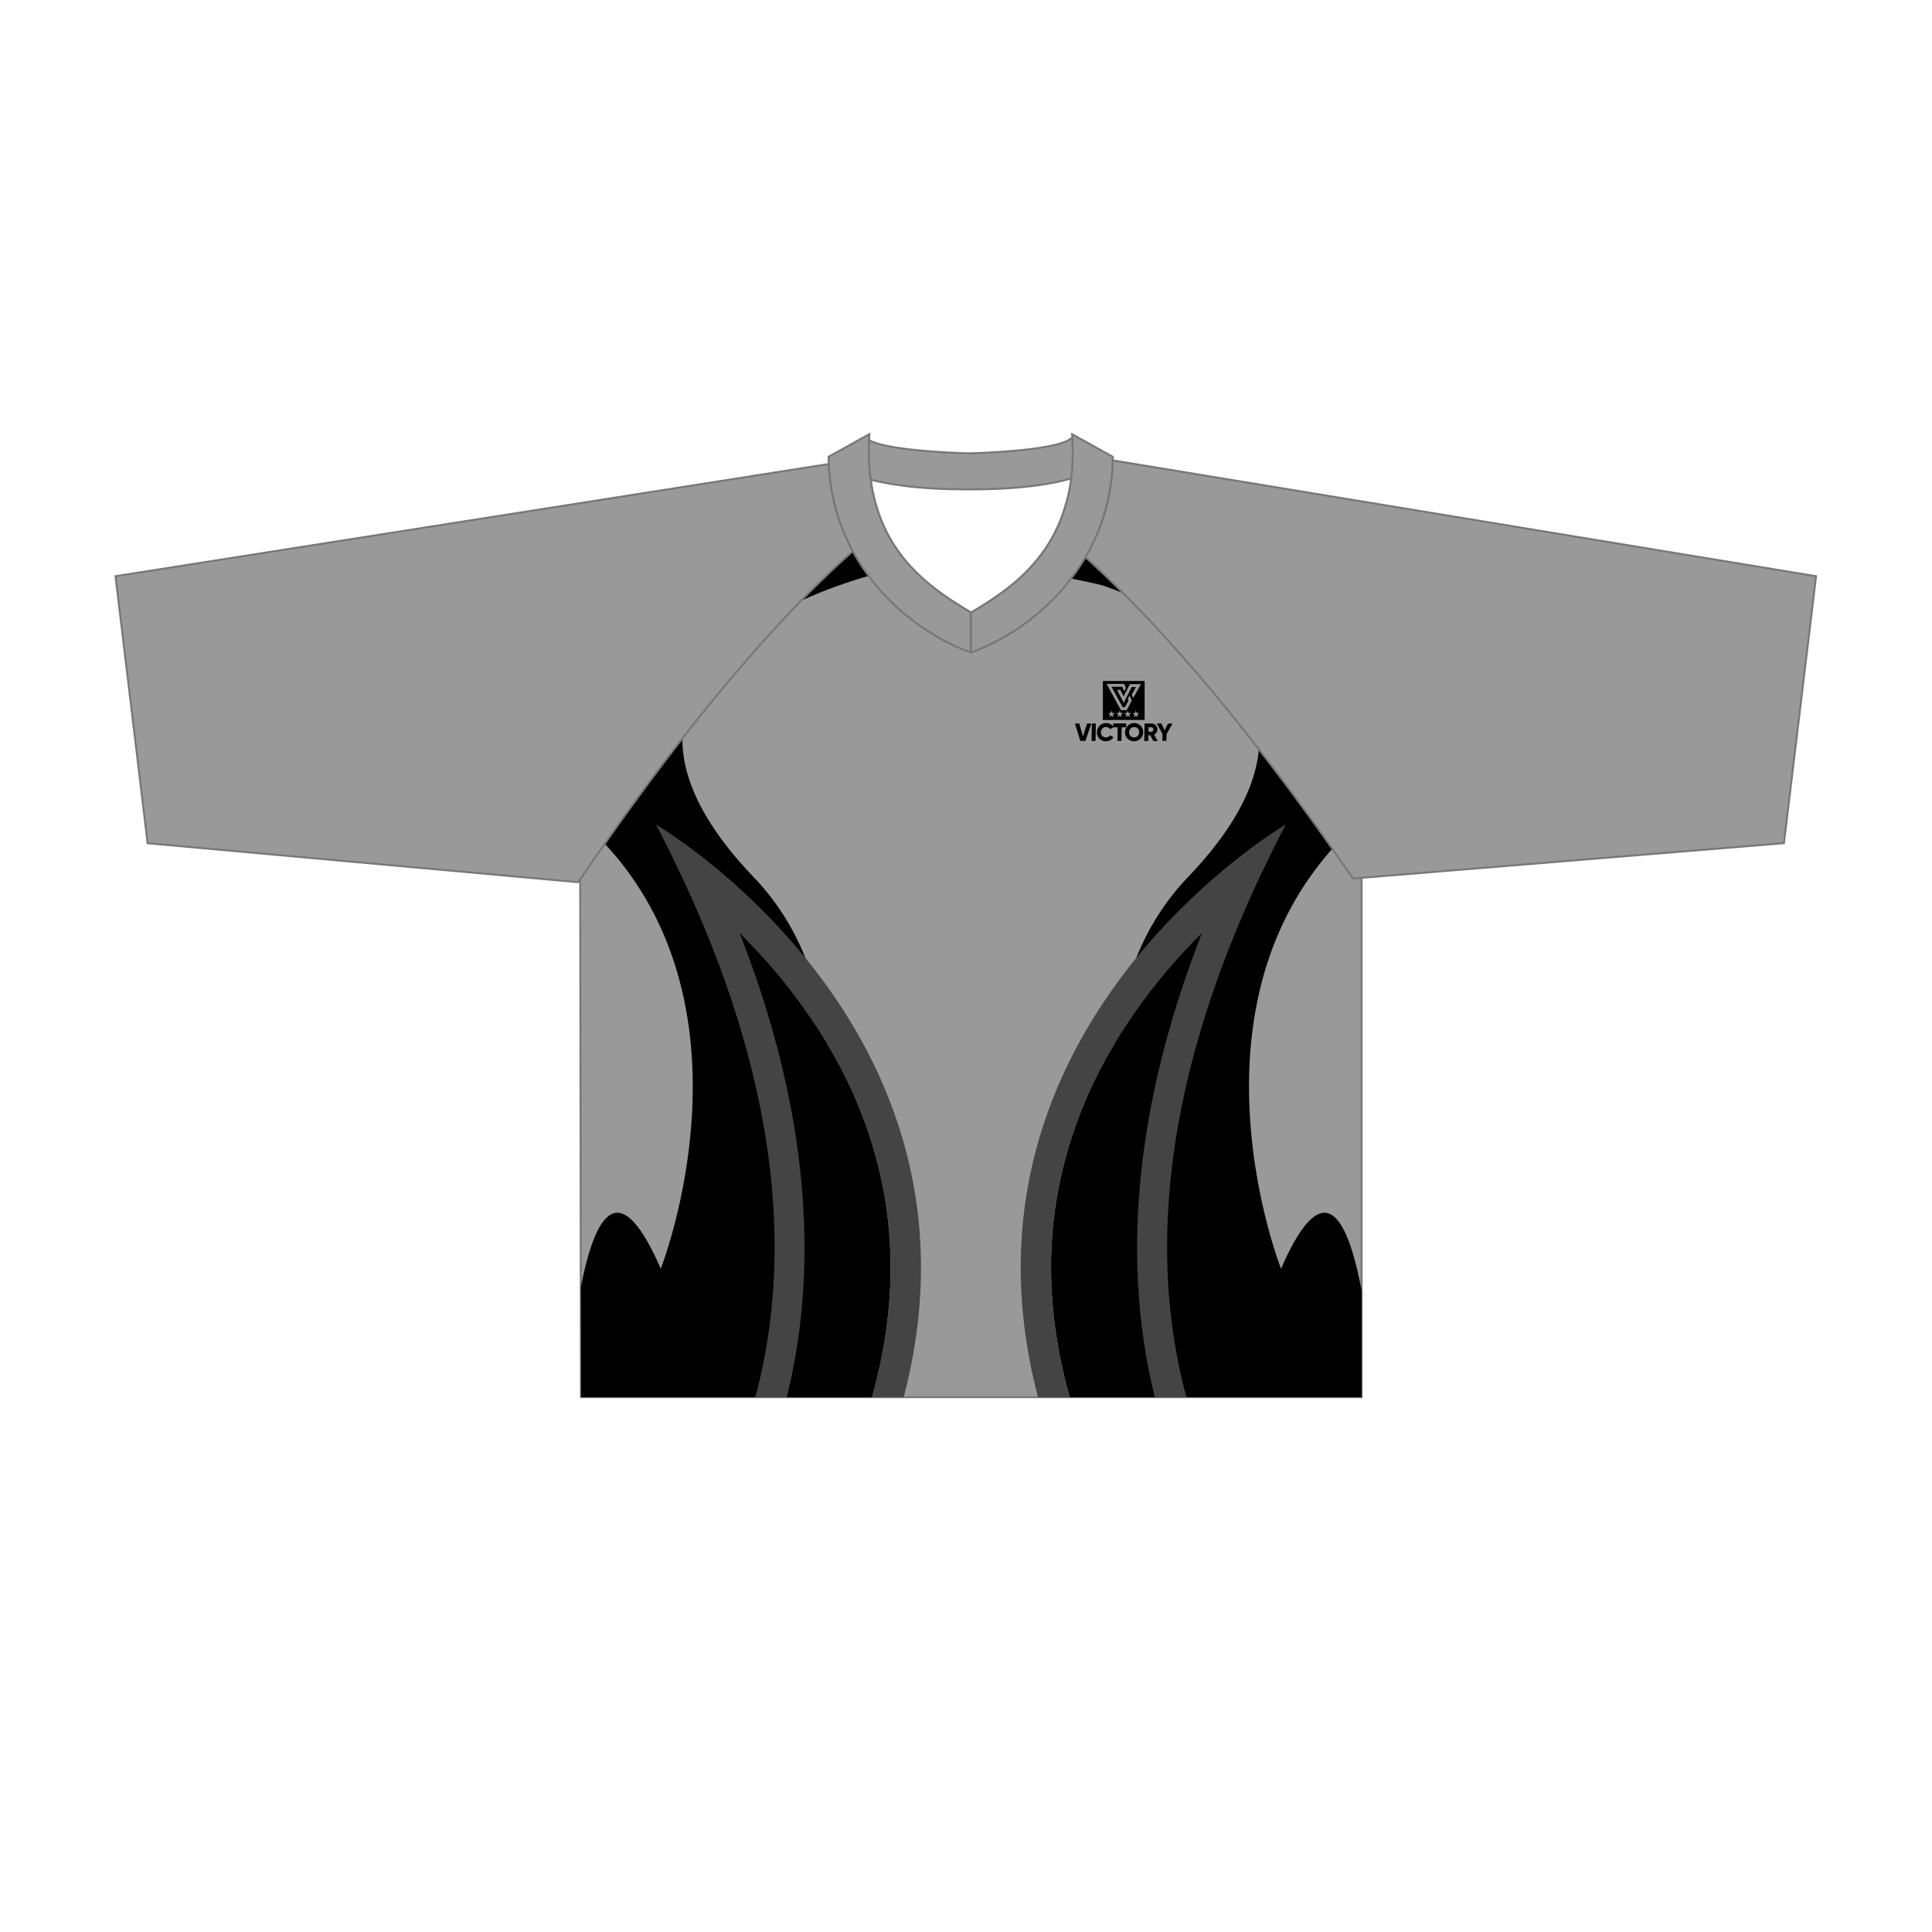
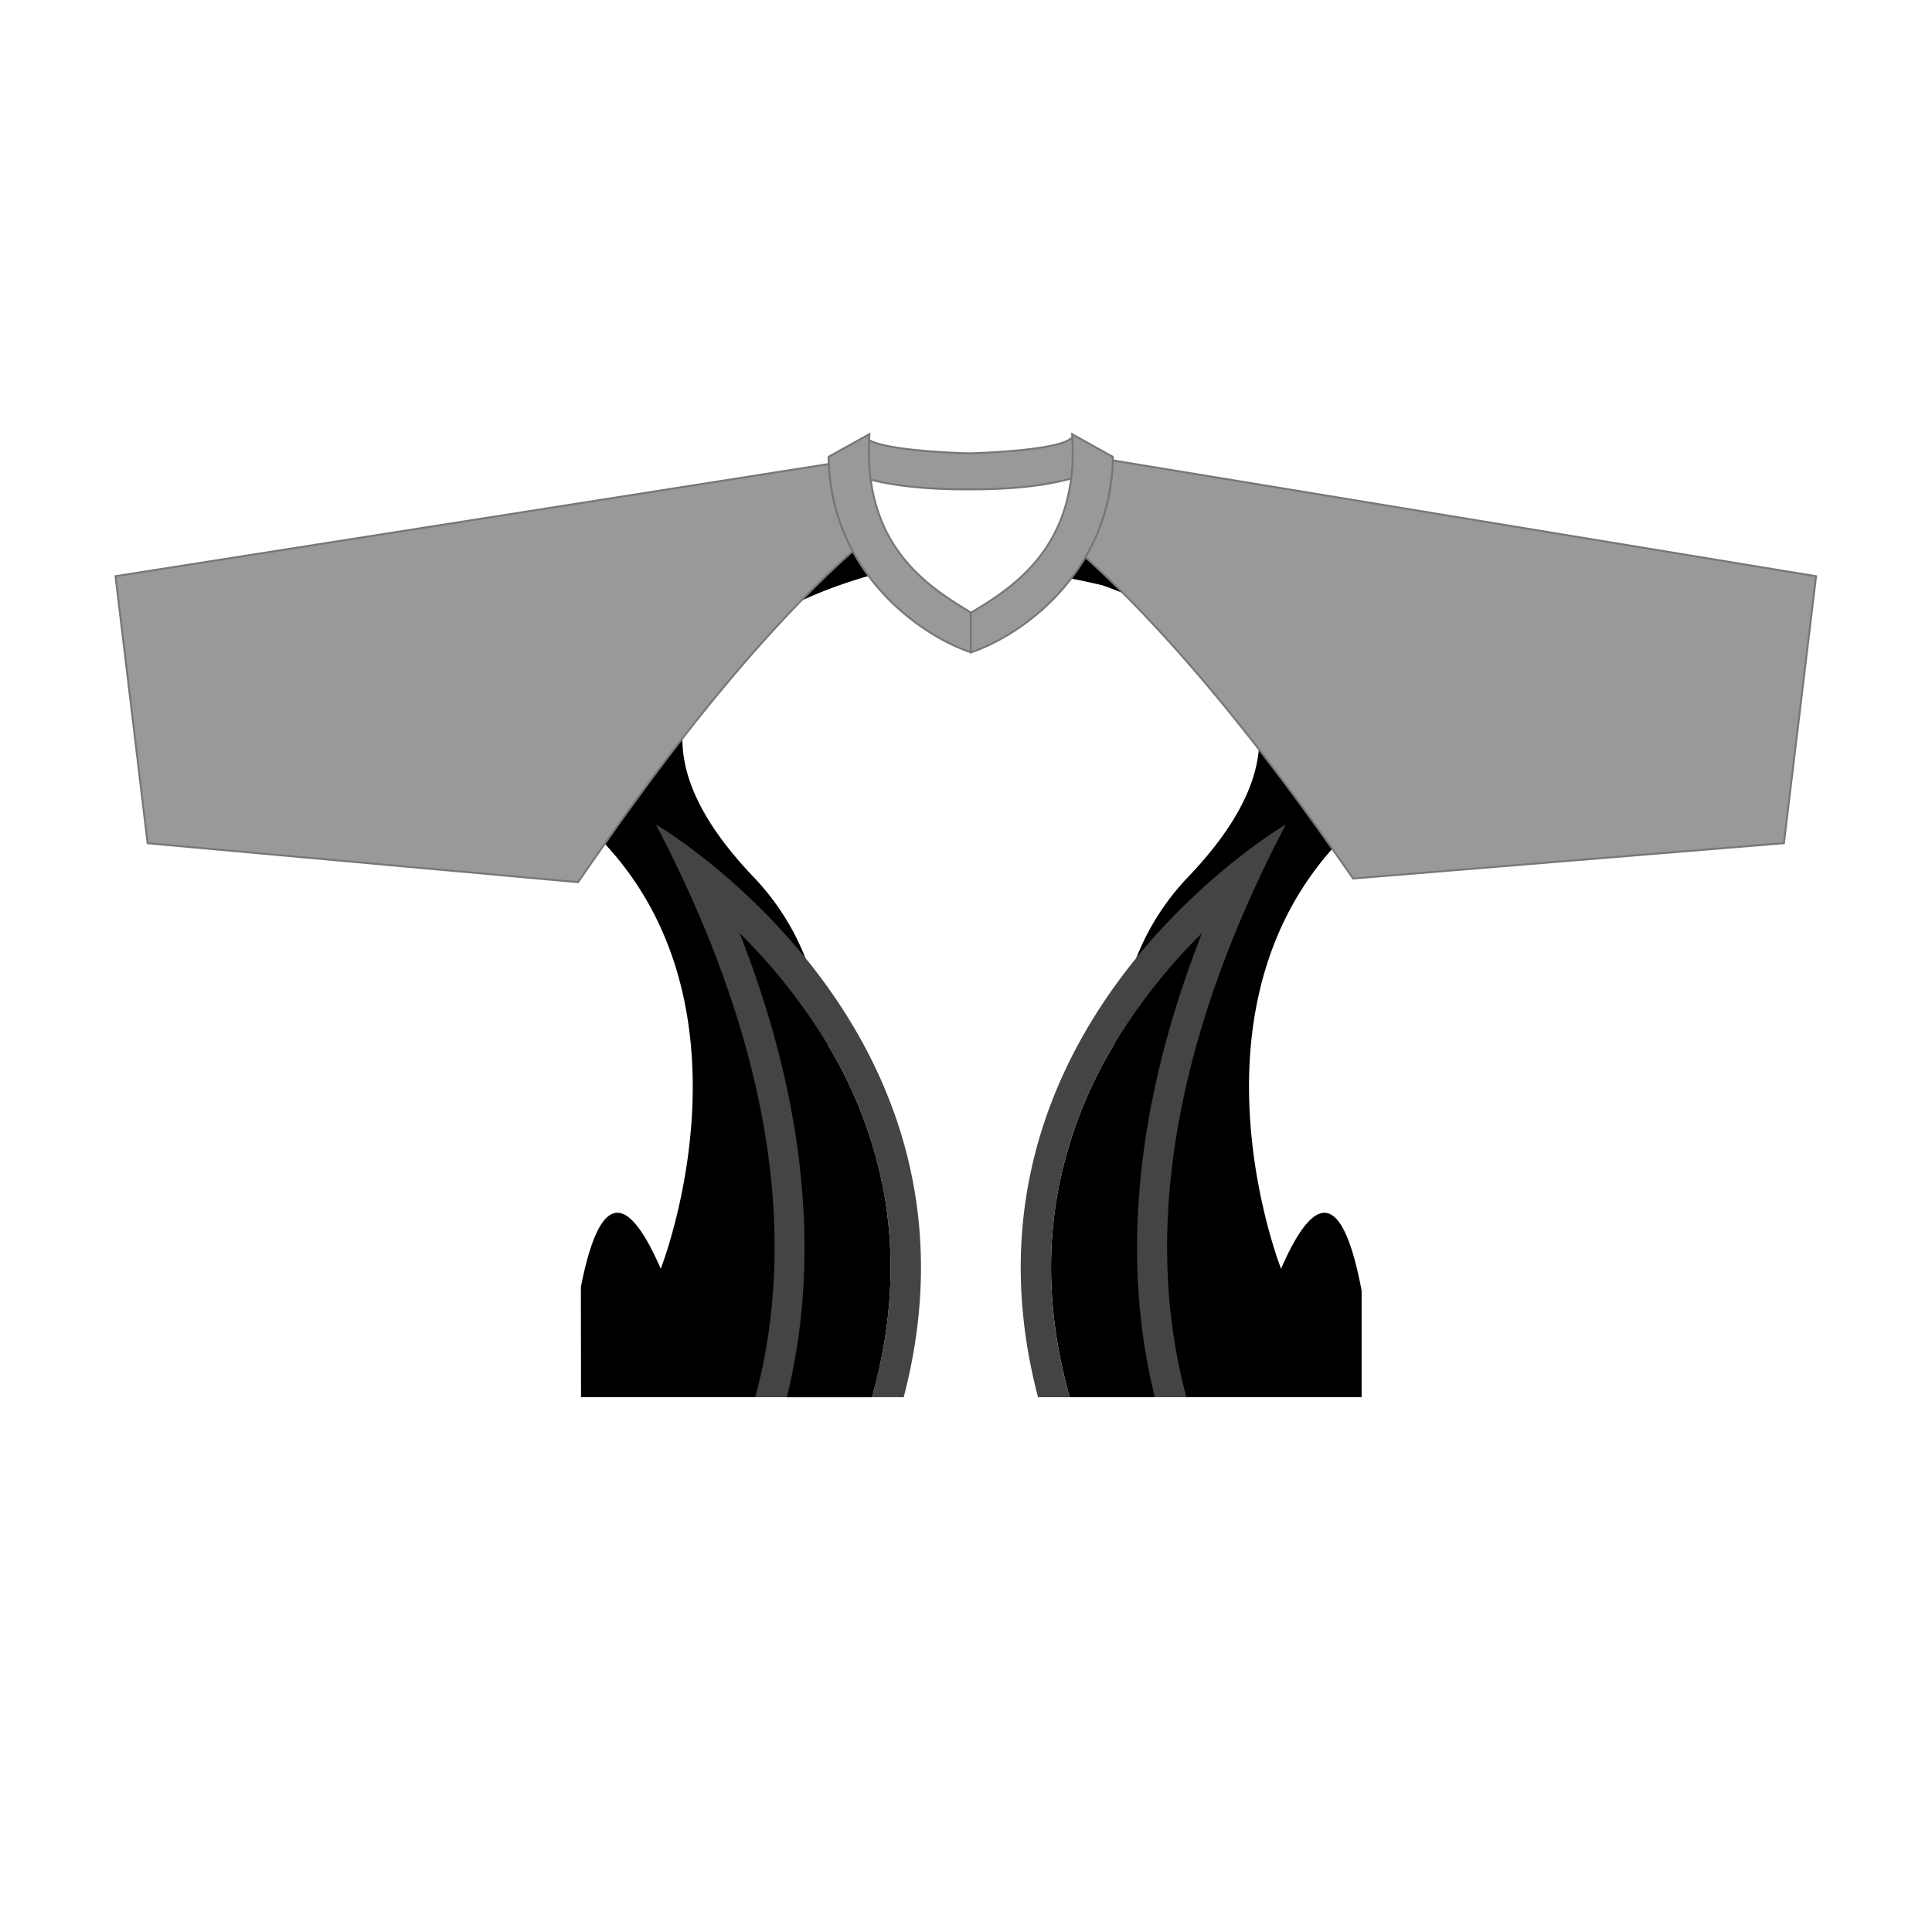
<svg xmlns="http://www.w3.org/2000/svg" viewBox="0 0 1000 1000">
  <g id="Back">
-     <path d="M704.52,407.79C688.19,384.38,635.39,307.27,575,249.85q-4.5-4.29-9.06-8.42a109.65,109.65,0,0,1-14.08,19,79.18,79.18,0,0,1-5.47,14.47c-11.08,22.38-30.25,34.05-43.89,42.27V317c-14.11-8.51-34.69-20.91-45.51-45.61,0,0,0,0,0-.06a79.68,79.68,0,0,1-3.78-10.61c-.13-.44-.25-.89-.37-1.34a92.53,92.53,0,0,1-2.19-11.13l1.24.32c-.5-.71-1-1.44-1.48-2.18q-2.53-3.86-4.81-8c-5.13,4.56-10.22,9.31-15.26,14.19C371.07,310,319.44,386.6,303.36,409.65l-3.11-.17.44,313.71H704.77V407.79Z" fill="#999" stroke="#777" stroke-miterlimit="10" />
-   </g>
+     </g>
  <g id="Layer_4" data-name="Layer 4">
-     <path d="M570.5,383.32a4.64,4.64,0,0,1-1.47-1,4.46,4.46,0,0,1-.95-1.49,5.12,5.12,0,0,1-.32-1.86,5,5,0,0,1,.39-1.85,4.64,4.64,0,0,1,1-1.5,4.78,4.78,0,0,1,1.5-1,5.3,5.3,0,0,1,1.89-.36,4.73,4.73,0,0,1,1.56.26,4.26,4.26,0,0,1,2.08,1.53l0-1.61h6.71l0,2h-2.32l-.12,7.05h-2.07l.13-7.05h-2.26l-1.66,1a2.07,2.07,0,0,0-.84-.82,2.6,2.6,0,0,0-1.23-.29,2.84,2.84,0,0,0-1.4.33,2.4,2.4,0,0,0-.93.94,3,3,0,0,0-.35,1.41,2.87,2.87,0,0,0,.3,1.41,2.21,2.21,0,0,0,.9.94,2.88,2.88,0,0,0,1.38.34,2.74,2.74,0,0,0,.87-.14,2.07,2.07,0,0,0,.72-.38,1.83,1.83,0,0,0,.52-.59l1.77,1a4.24,4.24,0,0,1-1,1.11,4.68,4.68,0,0,1-1.34.72,5,5,0,0,1-3.45-.1Zm14.6,0a4.64,4.64,0,0,1-1.47-1,4.61,4.61,0,0,1-1.32-3.35,4.8,4.8,0,0,1,1.43-3.35,4.94,4.94,0,0,1,1.51-1,5.11,5.11,0,0,1,1.84-.36,5,5,0,0,1,1.82.36,4.8,4.8,0,0,1,1.48,1,4.75,4.75,0,0,1,1,1.5,4.65,4.65,0,0,1,.33,1.85,4.77,4.77,0,0,1-.4,1.86,4.68,4.68,0,0,1-1,1.49,4.94,4.94,0,0,1-1.51,1,4.68,4.68,0,0,1-1.84.36,4.58,4.58,0,0,1-1.82-.36Zm-25.93.18-2.78-9h2.25l1.89,6.65,2.11-6.65h2.26l-3.1,9Zm5.82,0,.16-9h2.06l-.15,9Zm27.27,0,.16-9H596a3.18,3.18,0,0,1,1.2.25,2.83,2.83,0,0,1,1,.66,3,3,0,0,1,.65,1,3.06,3.06,0,0,1,.22,1.21,2.73,2.73,0,0,1-.23,1.06,3,3,0,0,1-.59.91,3.4,3.4,0,0,1-.89.65l1.87,3.32H597l-1.66-3h-1l0,3Zm9.41,0,.06-3.47-2.94-5.57h2.35L602.8,378l1.77-3.49h2.35L603.79,380l-.06,3.47Zm-13.68-2a2.29,2.29,0,0,0,.85-.54,2.67,2.67,0,0,0,.58-.85,3,3,0,0,0,.22-1.1,3,3,0,0,0-.19-1.1,2.42,2.42,0,0,0-.54-.85,2.59,2.59,0,0,0-.83-.54,2.66,2.66,0,0,0-1-.19,2.7,2.7,0,0,0-1,.19,2.79,2.79,0,0,0-.85.54,2.65,2.65,0,0,0-.57.85,3,3,0,0,0-.23,1.1,3,3,0,0,0,.19,1.1,2.45,2.45,0,0,0,.55.85,2.26,2.26,0,0,0,.82.54,2.75,2.75,0,0,0,2.06,0Zm8.49-2.9a1.13,1.13,0,0,0,.37-.41,1.34,1.34,0,0,0,.16-.6,1.38,1.38,0,0,0-.13-.59,1.08,1.08,0,0,0-.37-.42.91.91,0,0,0-.52-.15h-1.54l0,2.32H596a1,1,0,0,0,.53-.15Zm-20.3-2.5Zm-5.33-3.44V352.49h21.61v20.14Zm3.38-1.47,1.09-.77,1.11.74-.4-1.28,1.05-.83-1.34,0-.46-1.24-.43,1.26-1.33.06,1.07.8-.36,1.28Zm4.22,0,1.09-.77,1.11.74-.4-1.28,1-.83L580,369l-.46-1.24-.43,1.26-1.33.06,1.07.8-.36,1.28Zm4.22,0,1.09-.77,1.11.74-.4-1.28,1-.83-1.34,0-.46-1.24-.43,1.26-1.33.06,1.07.8-.36,1.28Zm4.22,0,1.09-.77,1.11.74-.4-1.28,1-.83-1.34,0-.46-1.24-.43,1.26-1.33.06,1.07.8-.36,1.28Zm-3.76-3.59,2.73-5-1.21-2.52-.91,1.65.39.92-1.88,3.42H581.1l-5.81-10.61h5.6l.79,1.93a.72.72,0,0,0,.22.29h0l.84-1.62-.86-2.09h-9.13l7.45,13.61Zm-1.49-3.88,4.13-8.12H588l-2.19,4,.8,1.65,3.92-7.14h-5.7l-3.22,6.34-1.72-3.35h-1.69l3.42,6.63Z" fill-rule="evenodd" />
    <path d="M663.07,656.7C684,608.63,696.83,626,704.77,668v55.15h-107c-14-56.48-16.19-136.81,24.41-240.27a294,294,0,0,0-45.64,57.9,187.54,187.54,0,0,1,11.7-45.14,128.84,128.84,0,0,1,26.25-41.22C702.36,363,613,318,570.79,303h0a339.8,339.8,0,0,0-39.48-7.08,80.78,80.78,0,0,0,15.09-21,78.14,78.14,0,0,0,4.68-11.83c2.76.52,5.54,1.08,8.35,1.7h0l1.82.43c1,.22,1.94.44,2.92.68,1.27.3,2.54.62,3.79.94,1,.26,2.06.52,3.09.8s2,.54,3,.81l2.85.81a242.25,242.25,0,0,1,26.44,9.41c48.05,51.94,87.5,109.48,101.21,129.15h.25v16.48C605.53,511,663.07,656.7,663.07,656.7ZM382.85,482.92a294.36,294.36,0,0,1,45.65,57.9,188,188,0,0,0-11.71-45.14,128.84,128.84,0,0,0-26.25-41.22C302.66,363,392,318,434.23,303h0l.06,0c5.84-2.08,10.77-3.59,14.2-4.57a158.45,158.45,0,0,1,23.91-4,79.52,79.52,0,0,1-15.4-23s0,0,0-.06a81.52,81.52,0,0,1-3.19-8.65c-17.16,3.19-27.25,7-27.6,7.16-6.73,2-13.12,4.27-19.22,6.68-49.1,53.07-89.68,113.2-103.6,133.16l-3.11-.17,0,14.81C399.49,511.06,342,656.7,342,656.7c-20.57-47.35-33.38-31.24-41.34,9.46l.08,57H407.26C421.31,666.71,423.45,586.38,382.85,482.92Zm239.32,0a294,294,0,0,0-45.64,57.9,228.37,228.37,0,0,0-29.34,78q-8.7,50.37,6.49,104.34h44.08C583.71,666.71,581.57,586.38,622.17,482.92ZM457.83,618.85a228.36,228.36,0,0,0-29.33-78,294.36,294.36,0,0,0-45.65-57.9c40.6,103.46,38.46,183.79,24.41,240.27h44.09Q466.47,669.33,457.83,618.85Z" />
    <path d="M441.42,285.29C376,343.39,316.65,431.6,299.2,456.62L76.4,436.46,59.79,298.24,429,240.17A104.8,104.8,0,0,0,441.42,285.29Zm134.56-47a104.81,104.81,0,0,1-14.19,50.08c64.09,58,121.43,141.78,138.57,166.36l223-18.3L940,298.24Z" fill="#999" stroke="#777" />
    <path d="M555.08,227.43l-.82-.45c-7.81,6.68-52.82,7.67-52.82,7.67h0s-11.26-.25-23.49-1.33c-11.15-1-23.12-2.67-28.1-5.5,0,.52,0,1-.06,1.56,0,.91-.06,1.81-.07,2.7,0,2.26,0,4.45.09,6.59,0,.47.05.93.07,1.39.05,1,.12,2,.2,3,.05.59.1,1.17.16,1.75s.11,1.06.16,1.58l.24,1.86,1.24.32c11.71,2.88,28.16,4.82,49.56,4.72h0c23.58.11,41.13-2.25,53-5.63.15-1.15.27-2.32.38-3.51.08-.9.15-1.8.21-2.72q.06-.74.09-1.5c0-.37,0-.74,0-1.11Q555.38,233.38,555.08,227.43Zm-.14-2.69.12,2.32c0,.12,0,.25,0,.37q.3,5.94.06,11.36c0,.37,0,.74,0,1.11s-.05,1-.09,1.5c0,.92-.13,1.83-.21,2.72-.11,1.19-.23,2.36-.38,3.51a91.93,91.93,0,0,1-1.74,9.67c-.25,1.06-.51,2.1-.8,3.13a79.18,79.18,0,0,1-5.47,14.47c-11.08,22.38-30.25,34.05-43.89,42.27v20.51c16.38-5.46,43-21.3,59.28-49.28A103.29,103.29,0,0,0,575,249.85a111.73,111.73,0,0,0,1-11.53.31.31,0,0,0,0-.1l0-1,0-.76ZM457,271.36s0,0,0-.06a79.68,79.68,0,0,1-3.78-10.61c-.13-.44-.25-.89-.37-1.34a92.53,92.53,0,0,1-2.19-11.13l-.24-1.86c-.05-.52-.11-1.05-.16-1.58s-.11-1.16-.16-1.75c-.08-1-.15-2-.2-3,0-.46-.05-.92-.07-1.39-.09-2.14-.12-4.33-.09-6.59,0-.89,0-1.79.07-2.7,0-.52,0-1,.06-1.56,0-.25,0-.51,0-.77l.12-2.31-21.1,11.72,0,.74v0c0,.11,0,.22,0,.32,0,.88.05,1.75.1,2.61a112.14,112.14,0,0,0,1.29,12.34,103.22,103.22,0,0,0,11.1,32.78c16.14,29.92,44.12,46.73,61.09,52.39V317C488.4,308.46,467.82,296.06,457,271.36Z" fill="#999" stroke="#777" stroke-miterlimit="10" />
    <path d="M553.68,723.19H537.27c-26.4-100.79,10.2-177.43,51-227.51,36.94-45.37,77.27-68.95,77.27-68.95-66.38,126.92-70.72,225-51.46,296.46H597.76c-14-56.48-16.19-136.81,24.41-240.27a294,294,0,0,0-45.64,57.9,228.37,228.37,0,0,0-29.34,78Q538.49,669.22,553.68,723.19Zm-85.93,0c26.41-100.79-10.2-177.43-51-227.51-36.94-45.37-77.27-68.95-77.27-68.95,66.39,126.92,70.72,225,51.46,296.46h16.28c14.05-56.48,16.19-136.81-24.41-240.27a294.36,294.36,0,0,1,45.65,57.9,228.36,228.36,0,0,1,29.33,78q8.7,50.37-6.48,104.34Z" fill="#444" />
  </g>
</svg>